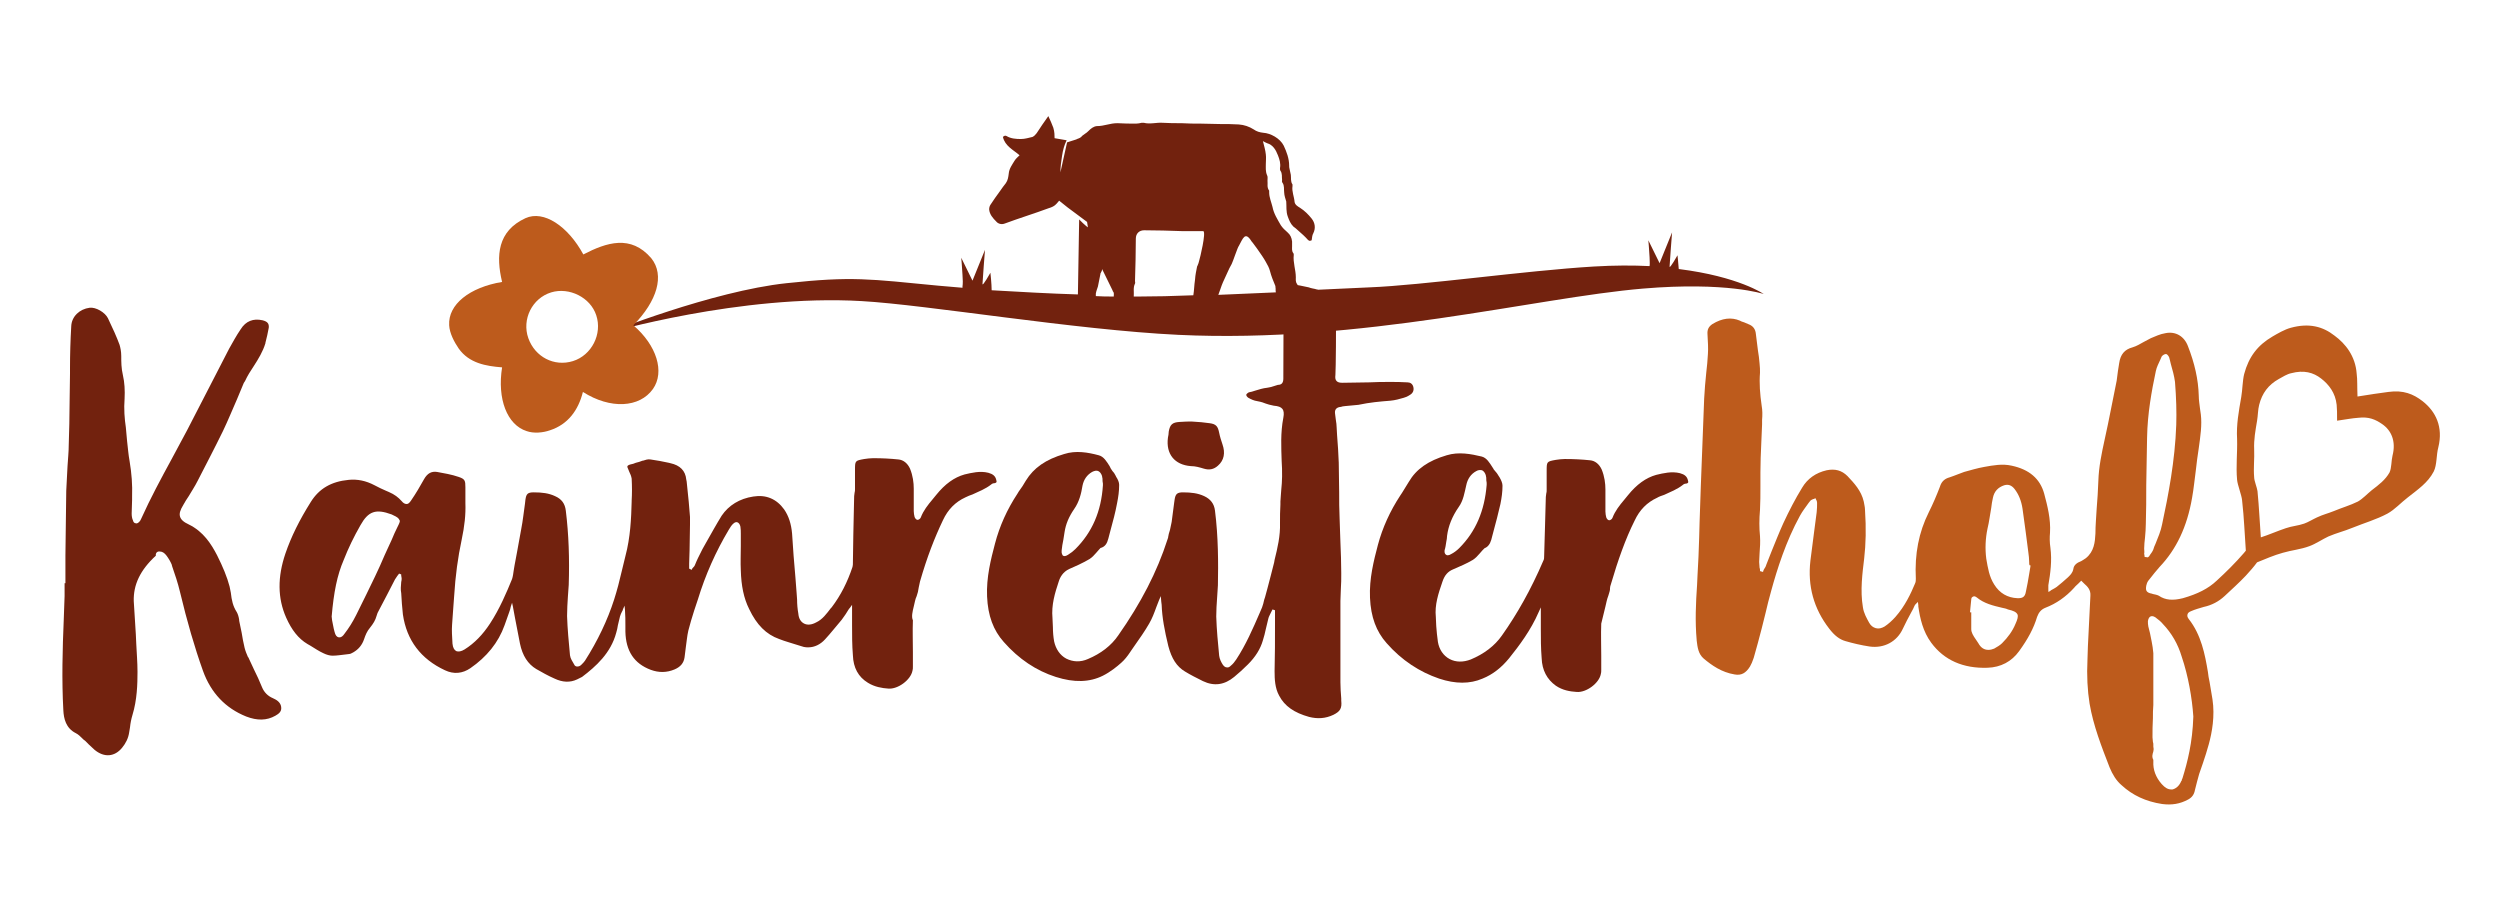
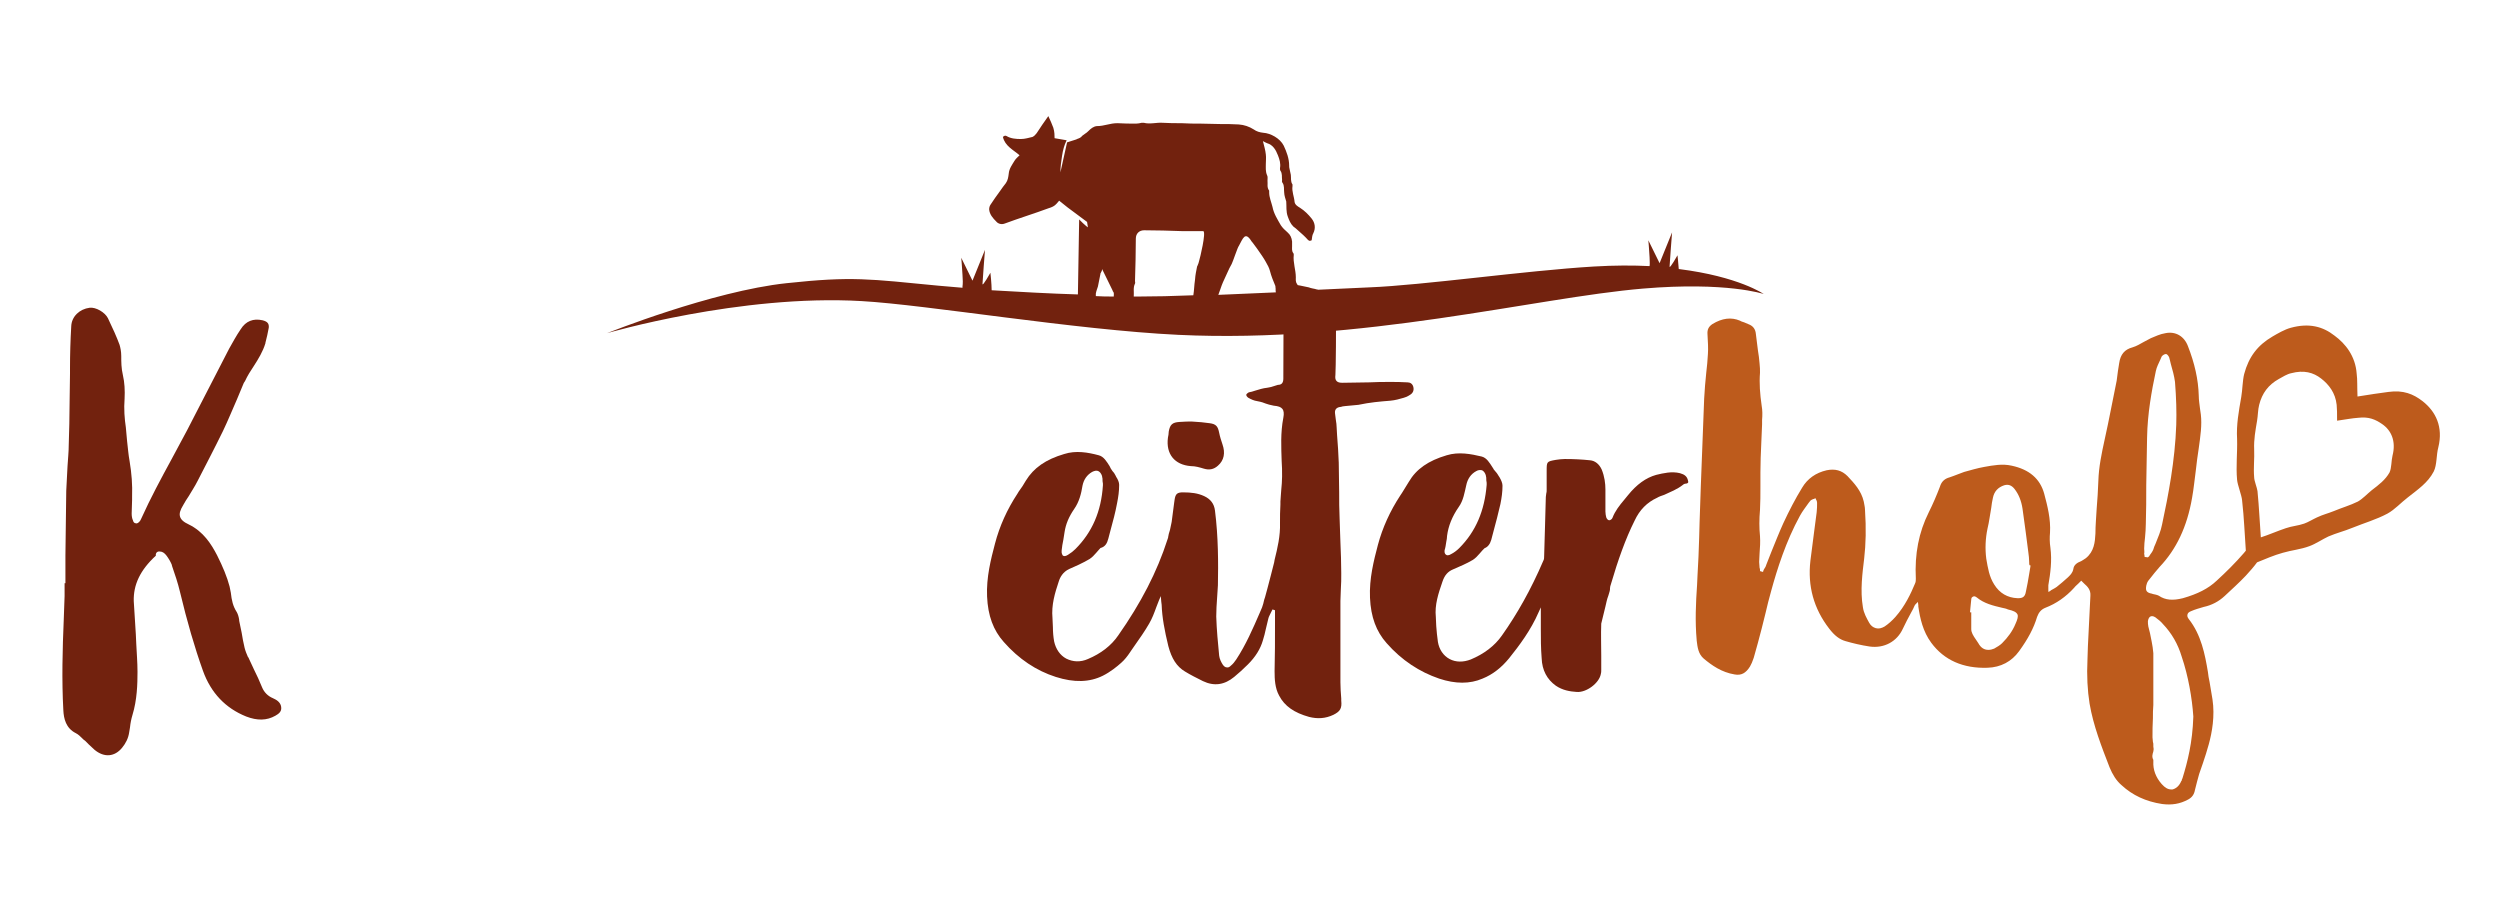
<svg xmlns="http://www.w3.org/2000/svg" version="1.1" id="Ebene_1" x="0px" y="0px" viewBox="0 0 600 220" style="enable-background:new 0 0 600 220;" xml:space="preserve" width="225" height="83">
  <style type="text/css">
	.st0{fill:#72220E;}
	.st1{fill:#BD5B1C;}
</style>
  <g>
    <g>
      <path class="st0" d="M333.7,95.5c1.1-0.1,2.2-0.4,3.2-0.7c0.4-0.1,0.9-0.3,1.5-0.7c0.7-0.4,1-1.1,0.8-1.9    c-0.2-0.8-0.8-1.1-1.4-1.1c-1.5-0.1-2.9-0.1-4.1-0.1c-1.7,0-3.4,0-5.1,0.1c-2.1,0-4.2,0.1-6.4,0.1c-0.7,0-1.1-0.1-1.4-0.4    c-0.3-0.3-0.4-0.7-0.3-1.5c0.1-1,0.2-12.8,0.1-13.8c-0.1-2-1.1-3.6-2.1-5.1l-0.3-0.5c-0.2-0.3-0.7-0.5-1.1-0.7l-0.2-0.1    c-0.3-0.1-0.6-0.2-0.9-0.3c-0.1,0-0.2,0-0.3-0.1c-0.5-0.1-1.1-0.2-1.6-0.4c-1.4-0.3-2.8-0.6-4.2-0.8c-1-0.2-1.4,0.1-1.7,1.3    c-0.1,0.3-0.1,0.7-0.1,1c0,1.4-0.1,6.1-0.1,20.3l0,0.1c0,1-0.4,1.5-1.3,1.5c-0.6,0.2-1,0.3-1.6,0.5c-0.3,0.1-0.6,0.1-1,0.2    c-1,0.1-1.9,0.4-2.9,0.7c-0.5,0.2-1,0.3-1.5,0.4c-0.2,0.1-0.6,0.4-0.6,0.6c0,0.2,0.2,0.5,0.5,0.7c0.7,0.4,1.4,0.7,2.1,0.8    c1.1,0.2,1.6,0.4,2.1,0.6c0.5,0.2,1,0.3,1.9,0.5c1.1,0.1,1.7,0.3,2.1,0.8c0.3,0.4,0.4,1.1,0.2,2.1c-0.7,3.6-0.5,7.2-0.4,10.4    c0.1,1.1,0.1,2.4,0.1,3.7c0,1.1-0.1,2.1-0.2,3.2c-0.1,0.9-0.1,1.8-0.2,2.8l0,0.7c-0.1,1.5-0.1,3-0.1,4.5c0.1,3-0.6,6-1.3,8.8    l-0.1,0.6c-0.5,2.1-1.1,4.2-1.6,6.2l-0.6,2.2c-0.1,0.2-0.1,0.4-0.2,0.6c-0.1,0.6-0.3,1.2-0.5,1.8l-0.6,1.4    c-1.6,3.7-3.3,7.6-5.6,11.1c-0.4,0.6-0.8,1.1-1.3,1.5c-0.3,0.3-0.6,0.5-1,0.4c-0.3,0-0.6-0.2-0.9-0.6c-0.4-0.6-0.8-1.4-0.9-2.2    c-0.3-3.1-0.6-6.2-0.7-9.4c0-1.5,0.1-3,0.2-4.4c0.1-1,0.1-2,0.2-3.1c0.1-5.3,0.1-11.6-0.7-17.9c-0.2-1.7-1.1-2.8-2.6-3.5    c-1.5-0.7-3.1-0.9-5.1-0.9c-1.4,0-1.8,0.4-2,1.8l-0.1,0.7c-0.2,1.5-0.4,3-0.6,4.6c-0.1,0.6-0.3,1.3-0.4,1.9    c-0.1,0.3-0.2,0.7-0.3,1c0,0.2-0.1,0.4-0.1,0.5c0,0.3-0.1,0.5-0.2,0.8c-2.5,7.8-6.4,15.3-11.8,23c-1.7,2.5-4.2,4.4-7.3,5.7    c-1.8,0.8-3.6,0.7-5.2-0.1c-1.5-0.8-2.5-2.3-2.9-4.1c-0.2-1.1-0.3-2.3-0.3-3.4c0-0.7-0.1-1.5-0.1-2.2c-0.3-3.2,0.6-6.1,1.5-8.8    c0.3-1,1-2.3,2.5-3c1.4-0.6,3.2-1.4,4.9-2.4c0.6-0.4,1.1-0.9,1.6-1.5c0.2-0.3,0.5-0.5,0.7-0.8c0,0,0.1-0.1,0.1-0.1    c0.1-0.1,0.2-0.3,0.4-0.3c0.9-0.3,1.4-1,1.7-2.2c0.2-0.6,0.3-1.3,0.5-1.9c0.6-2.2,1.2-4.4,1.6-6.6c0.3-1.5,0.5-2.9,0.5-4.4    c0-0.6-0.3-1.3-0.7-1.9l-0.2-0.4c-0.2-0.4-0.4-0.7-0.7-1c-0.1-0.2-0.3-0.4-0.4-0.6c-0.1-0.2-0.2-0.4-0.3-0.6    c-0.7-1.1-1.4-2.3-2.6-2.6c-2.6-0.7-5.5-1.2-8.3-0.3c-4.4,1.3-7.3,3.3-9.2,6.4c-0.5,0.9-1.1,1.8-1.7,2.6l-0.3,0.5    c-2.5,3.8-4.3,7.8-5.4,12c-1,3.8-2.1,8.1-1.9,12.7c0.2,4.6,1.5,8.1,4,10.9c3.6,4.1,7.8,6.9,12.5,8.4c4.4,1.4,8.1,1.3,11.3-0.3    c1.8-0.9,3.4-2.2,4.4-3.1c0.8-0.7,1.5-1.6,2.1-2.5l0.2-0.3c0.3-0.4,0.6-0.9,0.9-1.3c1.2-1.7,2.4-3.4,3.5-5.3    c0.7-1.2,1.2-2.5,1.7-3.9c0.2-0.6,0.5-1.2,0.7-1.8l0.4-0.9l0.1,1.3c0,0.3,0.1,0.5,0.1,0.8c0.1,3,0.7,6.2,1.6,9.9    c0.8,3,2,4.9,4,6.1c1.3,0.8,2.7,1.5,4.3,2.3c2.7,1.3,5.2,0.9,7.5-1c1.1-0.9,2.2-1.9,3.3-3c1.8-1.8,3-3.7,3.6-5.8    c0.3-0.9,0.5-1.8,0.7-2.7c0.2-0.8,0.4-1.7,0.6-2.5c0.1-0.5,0.4-0.9,0.6-1.4c0.1-0.2,0.2-0.4,0.3-0.6l0.1-0.2l0.6,0.2l0,0.2    c0,0.1,0,0.2,0,0.3l0,2.9c0,3.7,0,7.5-0.1,11.2c0,2,0.1,4.1,1.1,5.9c1.3,2.5,3.6,4.1,7.2,5.1c2,0.5,3.9,0.4,5.8-0.5    c1.6-0.8,2.1-1.5,1.9-3.4l0-0.5c-0.1-1.3-0.2-2.6-0.2-3.9c0-3.1,0-6.3,0-9.3l0-3.2c0-2.3,0-4.7,0-7c0-0.9,0.1-1.9,0.1-2.8    c0.1-1.3,0.1-2.6,0.1-3.9c0-2.5-0.1-5-0.2-7.4c-0.1-2-0.1-3.9-0.2-5.9c-0.1-2-0.1-4.1-0.1-6.1c0-2.3-0.1-4.8-0.1-7.1    c-0.1-2.2-0.2-4.4-0.4-6.6l-0.1-1.8c0-0.6-0.1-1.3-0.2-1.9c-0.1-0.5-0.1-1.1-0.2-1.6c-0.1-0.9,0.4-1.4,1.3-1.5    c0.1,0,0.2,0,0.4-0.1c0.2,0,0.4-0.1,0.7-0.1c1.1-0.1,2.1-0.2,3.2-0.3C328.8,95.9,331.2,95.7,333.7,95.5z M254.8,131.4    c0.1-0.8,0.2-1.7,0.4-2.5c0.1-0.6,0.2-1.2,0.3-1.9c0.3-1.9,1-3.6,2.3-5.5c1.2-1.7,1.7-3.7,2-5.6c0.3-1.5,1.1-2.6,2.3-3.3    c0.6-0.3,1.1-0.4,1.5-0.2c0.4,0.2,0.7,0.6,0.9,1.2l0,0.1c0,0.2,0.1,0.3,0.1,0.5c0,0.4,0,0.8,0.1,1.2l0,0.4l0,0    c-0.4,6.3-2.6,11.3-6.6,15.3c-0.5,0.5-1,0.9-1.8,1.4c-0.3,0.2-0.6,0.3-0.8,0.3c-0.2,0-0.3-0.1-0.4-0.1    C255,132.5,254.7,132.2,254.8,131.4z" />
-       <path class="st0" d="M219.3,144.9c0.1-0.4,0.2-0.8,0.3-1.3c0.1-0.4,0.2-0.8,0.4-1.2c0.1-0.3,0.2-0.7,0.3-1    c0.1-0.4,0.1-0.7,0.2-1.1c0.1-0.5,0.2-0.9,0.3-1.4c1.7-5.9,3.5-10.5,5.5-14.7c1.2-2.6,3-4.4,5.4-5.5c0.6-0.3,1.1-0.5,1.7-0.7    c1.5-0.7,3.1-1.3,4.5-2.4c0.2-0.2,0.5-0.3,0.8-0.3c0.4-0.1,0.6-0.2,0.4-0.8c-0.2-0.9-0.8-1.4-1.9-1.7c-2-0.5-4,0-5.7,0.4    c-2.5,0.7-4.7,2.3-6.8,4.9c-0.3,0.4-0.6,0.7-0.9,1.1c-1.1,1.3-2.2,2.7-2.8,4.3c-0.1,0.3-0.5,0.6-0.8,0.6c-0.3,0-0.6-0.4-0.7-0.7    c-0.1-0.4-0.2-0.9-0.2-1.4c0-0.8,0-1.6,0-2.4c0-1,0-2,0-3c0-1.4-0.2-3.1-0.9-4.8c-0.6-1.3-1.6-2.1-2.8-2.2    c-1.9-0.2-3.9-0.3-5.8-0.3l-0.3,0c-0.7,0-1.4,0.1-2.1,0.2c-2.2,0.4-2.2,0.4-2.2,2.7c0,0.5,0,1.1,0,1.6c0,1,0,1.9,0,2.9    c0,0.3,0,0.6-0.1,0.9c0,0.3-0.1,0.5-0.1,0.8c-0.1,3.1-0.1,6.1-0.2,9.2c0,2.2-0.1,4.4-0.1,6.6l0,0.1c0,0.4,0,0.8-0.1,1.1    c-1.2,3.6-2.8,6.8-5,9.7l-0.2,0.2c-1,1.3-2,2.7-3.5,3.4c-1.1,0.6-2.1,0.7-2.9,0.3c-0.8-0.4-1.3-1.2-1.4-2.4    c-0.2-1.1-0.3-2.3-0.3-3.4c0-0.5-0.1-0.9-0.1-1.4c-0.1-1.3-0.2-2.6-0.3-3.9c-0.3-3.4-0.6-7-0.8-10.5c-0.2-2.3-0.8-4.2-1.9-5.8    c-1.8-2.5-4.3-3.6-7.4-3.1c-3.3,0.5-5.9,2.1-7.6,4.6c-1.3,2.1-2.5,4.3-3.7,6.4c-0.3,0.5-0.6,1.1-0.9,1.6c-0.4,0.7-0.7,1.5-1.1,2.2    c-0.2,0.5-0.5,1-0.7,1.6c-0.1,0.3-0.3,0.5-0.5,0.7c-0.1,0.1-0.2,0.2-0.2,0.3l-0.1,0.2l-0.6-0.3l0-0.5c0-0.2,0-0.5,0-0.7l0.1-3.3    c0-2,0.1-4.1,0.1-6.1c0-0.7,0-1.2,0-1.8c-0.1-1.1-0.2-2.3-0.3-3.6c-0.2-1.6-0.3-3.3-0.5-4.9l-0.1-0.5c-0.2-2.1-1.5-3.4-3.8-3.9    l-0.4-0.1c-1.4-0.3-2.9-0.6-4.4-0.8c-0.6-0.1-1.2,0.1-1.8,0.3l-0.1,0c-0.5,0.2-1.1,0.4-1.6,0.5c-0.4,0.2-0.8,0.3-1.3,0.4    c-0.4,0.1-0.7,0.3-0.7,0.4c-0.1,0.1,0,0.4,0.2,0.8c0.1,0.2,0.1,0.3,0.2,0.5c0.3,0.6,0.5,1.1,0.6,1.7c0.1,1.8,0.1,3.6,0,5.3l0,0.2    c-0.1,4-0.3,8.6-1.5,13.1c-0.3,1.2-0.6,2.4-0.9,3.7c-0.5,2.2-1.1,4.5-1.8,6.7c-1.6,5-4,10-7,14.7c-0.2,0.3-0.5,0.6-0.7,0.8    l-0.2,0.2c-0.3,0.3-0.6,0.4-1,0.4c-0.3,0-0.6-0.2-0.7-0.5c-0.4-0.7-0.9-1.4-1-2.2c-0.3-3.2-0.6-6.3-0.7-9.4c0-1.6,0.1-3.1,0.2-4.7    c0.1-0.9,0.1-1.9,0.2-2.8c0.2-6.3,0-12.1-0.7-17.8c-0.2-1.7-1-2.8-2.6-3.5c-1.5-0.7-3.1-0.9-5.1-0.9c-1.5,0-1.8,0.4-2,1.8    l-0.1,0.9c-0.3,2-0.5,4.1-0.9,6.1c-0.3,1.8-0.7,3.7-1,5.5c-0.2,1.1-0.4,2.1-0.6,3.2c-0.1,0.4-0.1,0.8-0.2,1.2    c-0.1,0.7-0.2,1.5-0.4,2.1c-1.3,3.2-3,7.2-5.3,10.7c-1.7,2.6-3.7,4.7-6.1,6.2c-0.8,0.5-1.5,0.6-2,0.4c-0.5-0.3-0.8-0.8-0.9-1.8    c-0.1-1.7-0.2-3.2-0.1-4.5c0.1-1.4,0.2-2.9,0.3-4.2c0.1-0.9,0.1-1.8,0.2-2.7c0.3-4.9,0.9-9.3,1.8-13.5c0.7-3.3,1-6.1,0.9-8.8    c0-1.3,0-2.6,0-3.8c0-1.6-0.1-2-1.6-2.5c-1.7-0.6-3.6-0.9-5.2-1.2c-1.3-0.2-2.3,0.3-3.1,1.7c-1,1.8-2,3.5-3.1,5.1    c-0.4,0.6-0.7,0.9-1.1,0.9c-0.4,0-0.8-0.2-1.2-0.7c-0.8-0.9-1.7-1.6-3.1-2.2l-0.7-0.3c-0.9-0.4-1.8-0.8-2.7-1.3    c-2.1-1.1-4.1-1.5-6.2-1.3c-4.2,0.4-7.1,2.1-9.1,5.3c-2.7,4.3-4.7,8.3-6.1,12.4c-1.9,5.6-1.9,10.7,0.2,15.4c1.3,2.9,2.9,5,5.1,6.3    l0.7,0.4c1,0.6,2,1.3,3.1,1.8c0.8,0.4,1.6,0.6,2.2,0.6c0,0,0,0,0,0c1.1,0,2.2-0.2,3.2-0.3l0.8-0.1c0.3,0,0.6-0.2,1-0.4    c1.2-0.7,2.1-1.7,2.6-3.2c0.3-0.9,0.7-1.9,1.4-2.7c0.8-1,1.3-1.8,1.6-2.9c0.1-0.4,0.3-0.9,0.5-1.2c1.3-2.4,2.6-5,3.9-7.5    c0.2-0.3,0.4-0.6,0.6-0.9c0.1-0.1,0.2-0.2,0.3-0.4l0.1-0.1l0.5,0.2l0,0.1c0,0.1,0,0.2,0,0.2c0,0.2,0.1,0.4,0.1,0.6    c0,0.3,0,0.6-0.1,0.9c0,0.5-0.1,0.9-0.1,1.4c0,0.4,0,0.9,0.1,1.3c0.1,1.7,0.2,3.4,0.4,5.1c0.9,6.2,4.3,10.7,10.1,13.4    c2.1,1,4.2,0.8,6.1-0.5c3.9-2.7,6.7-6.1,8.2-10.3c0.4-1,0.7-2.1,1.1-3.1c0.2-0.5,0.3-0.9,0.4-1.4l0.3-0.9l0.2,0.9    c0.2,0.9,0.3,1.8,0.5,2.7c0.4,2,0.8,4.2,1.2,6.2c0.6,2.9,1.9,4.9,3.9,6.1c1.4,0.8,2.8,1.6,4.4,2.3c1.9,0.9,3.7,1,5.4,0.2    c0.4-0.2,0.8-0.4,1.2-0.6c3.3-2.5,6.9-5.7,8.2-10.6c0.2-0.6,0.3-1.2,0.4-1.8c0.2-0.7,0.3-1.4,0.5-2.1c0.1-0.4,0.3-0.8,0.5-1.2    c0.1-0.2,0.2-0.3,0.2-0.5l0.4-0.9l0.1,1c0.1,1.3,0.1,2.6,0.1,3.8c0,0.5,0,0.9,0,1.4c0.1,4.7,2.1,7.7,6.1,9.2    c1.9,0.7,3.8,0.7,5.7-0.1c1.4-0.6,2.2-1.5,2.4-2.9c0.1-0.8,0.2-1.6,0.3-2.4c0.2-1.3,0.3-2.7,0.6-4c0.4-1.6,0.9-3.2,1.4-4.8    c0.3-0.9,0.6-1.8,0.9-2.7c1.8-5.9,4.3-11.5,7.4-16.7c0.3-0.5,0.6-1,1-1.4c0.5-0.5,0.9-0.5,1.1-0.4c0.3,0.1,0.6,0.5,0.7,1    c0.1,0.6,0.1,1.2,0.1,1.7c0,1,0,2,0,3c0,1.9-0.1,3.9,0,5.8c0.1,3.7,0.7,6.7,2,9.3c1.8,3.8,4.1,6.1,7.2,7.2c1.5,0.6,3.1,1,4.6,1.5    c0.4,0.1,0.9,0.3,1.3,0.4c0.4,0.1,0.8,0.1,1.1,0.1c1.5,0,2.9-0.7,4-1.9c1.4-1.5,2.7-3.2,4-4.7c0.4-0.6,0.9-1.2,1.3-1.9    c0.2-0.3,0.4-0.7,0.7-1l0.5-0.7l0,1.3c0,0.3,0,0.4,0,0.6c0,1,0,2,0,3c0,2.3,0,4.8,0.2,7.2c0.1,3,1.3,5.2,3.6,6.6    c1.6,1,3.4,1.3,4.9,1.4c2.3,0.2,5.4-2.1,5.8-4.3c0.1-0.3,0.1-0.6,0.1-1c0-1.1,0-2.3,0-3.4c0-2.5-0.1-5.1,0-7.7    C218.7,147.4,219,146.1,219.3,144.9z M95.4,125.8c-0.5,1-1,2.1-1.4,3.1c-0.2,0.4-0.4,0.9-0.6,1.3c-0.4,0.8-0.7,1.6-1.1,2.4    c-0.7,1.7-1.5,3.4-2.3,5.1c-1.2,2.5-2.8,5.8-4.5,9.2c-0.9,1.8-1.8,3.2-2.8,4.5c-0.4,0.6-0.8,0.9-1.2,0.9c-0.1,0-0.1,0-0.2,0    c-0.5-0.1-0.8-0.5-1-1.3c-0.3-1-0.4-2-0.6-2.8c0-0.3-0.1-0.6-0.1-0.9l0,0l0,0c0.5-5.8,1.3-9.9,2.9-13.6c1.1-2.8,2.4-5.5,4-8.3    c1.9-3.4,3.7-4,7.5-2.6c0.1,0.1,0.3,0.1,0.4,0.2c0.9,0.4,1.3,0.7,1.5,1.2C96.1,124.4,95.8,125,95.4,125.8z" />
      <path class="st0" d="M38.4,131.7c0.6,0,1.1,0.4,1.5,0.9c0.6,0.8,1,1.5,1.3,2.2l0.1,0.4c0.7,2,1.4,4.1,1.9,6.2    c1.7,7.1,3.5,13.3,5.5,18.9c1.9,5.3,5.4,9,10.4,11c2.6,1,4.9,1,7-0.2c0.9-0.5,1.4-1,1.4-1.8c0-0.9-0.5-1.6-1.4-2.1    c-0.2-0.1-0.4-0.2-0.6-0.3c-1.2-0.5-2.1-1.4-2.6-2.6c-0.6-1.5-1.3-3-2-4.4c-0.4-0.9-0.9-1.9-1.3-2.8l-0.1-0.1    c-0.3-0.7-0.6-1.4-0.8-2.2c-0.3-1.2-0.5-2.4-0.7-3.6c-0.2-1-0.4-1.9-0.6-2.9l0-0.2c-0.1-0.7-0.3-1.4-0.6-1.9    c-0.9-1.4-1.2-2.8-1.4-4.6c-0.1-0.5-0.2-1-0.3-1.5c-0.6-2.3-1.6-4.7-3-7.5c-1.4-2.7-3.3-5.7-6.8-7.4c-1.3-0.6-1.9-1.2-2.1-1.9    c-0.2-0.7,0-1.5,0.8-2.8c0.4-0.7,0.8-1.4,1.3-2.1c0.7-1.2,1.5-2.4,2.1-3.6c1.9-3.7,4.1-7.9,6.1-12c1.2-2.5,2.3-5.2,3.4-7.7    c0.5-1.2,1-2.4,1.5-3.6c0.1-0.2,0.1-0.3,0.2-0.4c0.1-0.1,0.1-0.2,0.2-0.3c0.6-1.3,1.3-2.4,2.1-3.6c1.1-1.7,2.2-3.5,2.8-5.5l0-0.1    c0.3-1.2,0.6-2.4,0.8-3.6c0.1-1-0.3-1.5-1.5-1.8c-2.2-0.5-4,0.2-5.2,2.1c-1.1,1.6-2,3.3-2.8,4.7c-1.7,3.3-3.4,6.6-5.1,9.9    c-1.7,3.2-3.3,6.5-5,9.7c-1.2,2.3-2.5,4.6-3.7,6.9c-2.5,4.6-5.1,9.4-7.3,14.3c-0.1,0.3-0.3,0.6-0.5,0.8c-0.4,0.4-0.7,0.4-0.9,0.3    c-0.2,0-0.5-0.2-0.6-0.7c-0.2-0.4-0.3-1-0.3-1.6c0-1.1,0.1-2.2,0.1-3.3l0-0.8c0.1-2.8-0.1-5.5-0.6-8.5c-0.3-1.6-0.4-3.2-0.6-4.8    c-0.1-1.1-0.2-2.2-0.3-3.3c-0.3-2-0.5-4.4-0.3-6.9c0.1-1.9,0-3.9-0.4-5.6c-0.4-1.7-0.4-3.2-0.4-4.6c0-1.1-0.2-2-0.4-2.7    c-0.7-1.9-1.6-3.9-2.8-6.4c-0.7-1.4-2.9-2.7-4.4-2.5c-2.4,0.3-4.3,2.1-4.4,4.4c-0.2,3.4-0.3,6.8-0.3,10.1l0,1.3    c0,2.4-0.1,4.8-0.1,7.2c0,3.2-0.1,6.5-0.2,9.8c0,1.8-0.2,3.5-0.3,5.3c-0.1,1.9-0.2,3.9-0.3,5.8c-0.1,5.2-0.1,10.5-0.2,15.6    c0,2.1,0,4.3,0,6.4l0,0.2h-0.2c0,0.3,0,0.6,0,0.8c0,0.8,0,1.6,0,2.3c-0.1,1.9-0.1,3.8-0.2,5.6c-0.3,7.1-0.5,14.5-0.1,21.8    c0.1,2,0.6,4.3,3,5.5c0.6,0.3,1.1,0.8,1.6,1.3c0.2,0.2,0.4,0.4,0.6,0.5c0.3,0.3,0.6,0.6,0.9,0.9c0.5,0.4,0.9,0.9,1.4,1.3    c2.3,1.9,4.8,1.7,6.6-0.5c0.9-1.1,1.5-2.3,1.7-3.7c0.1-0.4,0.1-0.8,0.2-1.2c0.1-1,0.3-2,0.6-3c1.1-3.6,1.2-7.4,1.2-10.3    c0-2.3-0.2-4.6-0.3-6.8c0-0.7-0.1-1.5-0.1-2.2c-0.1-1.1-0.1-2.1-0.2-3.2c-0.1-1.6-0.2-3.2-0.3-4.8c-0.1-3.9,1.5-7.4,5.3-10.9    C37.3,131.9,37.9,131.6,38.4,131.7z" />
      <path class="st0" d="M385.3,144.9c0.1-0.4,0.2-0.8,0.3-1.3c0.1-0.4,0.2-0.8,0.4-1.3c0.1-0.3,0.2-0.7,0.3-1    c0.1-0.3,0.1-0.5,0.1-0.8c0-0.3,0.1-0.6,0.2-0.9c1.7-5.8,3.5-10.9,5.7-15.3c1.2-2.6,3-4.4,5.4-5.5c0.5-0.3,1.1-0.5,1.7-0.7    c1.5-0.7,3.1-1.3,4.5-2.4c0.2-0.2,0.5-0.3,0.8-0.3c0.4-0.1,0.6-0.2,0.4-0.8c-0.2-0.9-0.8-1.4-1.9-1.7c-2-0.5-4,0-5.7,0.4    c-2.5,0.7-4.7,2.3-6.8,4.9c-0.3,0.4-0.6,0.7-0.9,1.1c-1.1,1.3-2.2,2.7-2.8,4.3c-0.1,0.3-0.5,0.6-0.8,0.6c-0.3,0-0.6-0.4-0.7-0.7    c-0.1-0.4-0.2-0.9-0.2-1.4c0-0.8,0-1.6,0-2.3c0-1,0-2,0-3c0-1.4-0.2-3.1-0.9-4.8c-0.6-1.3-1.6-2.1-2.8-2.2    c-1.9-0.2-3.9-0.3-5.8-0.3l-0.3,0c-0.7,0-1.4,0.1-2.1,0.2c-2.2,0.4-2.2,0.4-2.2,2.7c0,0.5,0,1.1,0,1.6c0,1,0,1.9,0,2.9    c0,0.3,0,0.6-0.1,0.9c0,0.3-0.1,0.5-0.1,0.8c-0.1,2.4-0.1,4.8-0.2,7.2c-0.1,2.3-0.1,4.6-0.2,6.9c0,0.4,0,0.9-0.2,1.2    c-3,7-6.3,12.8-9.9,17.9c-1.8,2.6-4.4,4.5-7.5,5.8c-1.8,0.7-3.6,0.7-5.1-0.1c-1.5-0.8-2.5-2.3-2.8-4.1c-0.2-1.3-0.3-2.6-0.4-3.8    c0-0.7-0.1-1.5-0.1-2.2c-0.3-2.9,0.6-5.6,1.6-8.5c0.5-1.5,1.3-2.4,2.5-2.9c1.6-0.7,3.3-1.4,4.8-2.3c0.6-0.4,1.1-0.9,1.6-1.5    c0.2-0.3,0.5-0.5,0.7-0.8c0,0,0.1-0.1,0.1-0.1c0.1-0.1,0.3-0.3,0.4-0.4c0.8-0.3,1.3-1,1.6-2c0.2-0.6,0.3-1.3,0.5-1.9    c0.6-2.2,1.2-4.5,1.7-6.7c0.3-1.5,0.5-2.9,0.5-4.4c0-0.6-0.3-1.3-0.7-2l-0.2-0.3c-0.2-0.3-0.4-0.7-0.7-1c-0.2-0.2-0.3-0.4-0.5-0.6    c-0.1-0.2-0.2-0.4-0.3-0.5c-0.7-1.1-1.4-2.3-2.6-2.6c-2.5-0.6-5.5-1.2-8.4-0.3c-4.4,1.3-7.3,3.3-9.1,6.4c-0.5,0.9-1.1,1.7-1.6,2.6    l-0.4,0.6c-2.5,3.8-4.3,7.8-5.4,11.9c-1,3.8-2.1,8.1-1.9,12.7c0.2,4.6,1.5,8.1,4,10.9c3.6,4.1,7.9,6.9,12.6,8.5    c3.9,1.3,7.4,1.3,10.4,0c2.5-1,4.6-2.7,6.4-4.9c2.4-3,5.2-6.7,7.1-11.1l0.5-1.1l0,1.5c0,0.2,0,0.4,0,0.6c0,1,0,2,0,3    c0,2.3,0,4.7,0.2,7.1c0.1,2.9,1.3,5.1,3.4,6.6c1.6,1.1,3.4,1.4,5,1.5c2.3,0.2,5.4-2.1,5.8-4.3c0.1-0.3,0.1-0.6,0.1-1    c0-1.1,0-2.3,0-3.4c0-2.5-0.1-5.1,0-7.7C384.7,147.4,385,146.1,385.3,144.9z M347.1,129.4c0.1-0.5,0.2-1,0.2-1.5    c0.3-2.3,1.2-4.6,2.8-6.9c1.1-1.5,1.4-3.5,1.8-5.2c0.3-1.5,1.1-2.7,2.4-3.4c0.5-0.3,1-0.3,1.4-0.2c0.4,0.2,0.7,0.6,0.9,1.2l0,0.1    c0,0.1,0.1,0.3,0.1,0.5c0,0.4,0,0.8,0.1,1.2l0,0.5l0,0c-0.5,6.2-2.6,11.2-6.6,15.2c-0.6,0.6-1.3,1.1-1.9,1.4    c-0.3,0.2-0.6,0.3-0.8,0.3c-0.2,0-0.3,0-0.4-0.1c-0.2-0.1-0.5-0.4-0.4-1.1C346.9,130.8,347,130.1,347.1,129.4z" />
      <path class="st0" d="M286,100.5c1.7,0.1,3,0.2,4.3,0.4c1.6,0.2,2,0.8,2.3,2.3c0.2,1,0.5,1.9,0.8,2.8c0.7,2,0.4,3.8-1.1,5.1    c-1,0.9-2.1,1.1-3.4,0.7c-1-0.3-2-0.6-3.1-0.6c-3.9-0.3-6-2.9-5.5-6.8c0.1-0.5,0.2-1,0.2-1.5c0.3-1.7,0.9-2.2,2.6-2.3    C284.3,100.5,285.3,100.5,286,100.5" />
      <path class="st1" d="M581.4,95.6c-2.2-1.7-4.6-2.7-8.2-2.2c-2.2,0.3-4.4,0.6-7.4,1.1c-0.1-2.5,0-4-0.2-5.5    c-0.3-4.2-2.7-7.2-5.3-9.1c-2.8-2.2-6.1-3.1-10.5-1.9c-1.5,0.4-3.2,1.4-4.4,2.1c-3.6,2.1-5.7,4.9-6.8,9c-0.4,1.6-0.4,3.8-0.7,5.5    c-0.6,3.5-1.2,6.6-1,10.1c0.1,3.3-0.3,6.5,0,9.8c0.1,1.2,1.1,3.7,1.2,4.9c0.5,4.4,0.6,8.1,0.9,12.1c-0.2,0.2-0.3,0.4-0.5,0.6    c-2,2.3-4.2,4.5-6.5,6.6c-2,1.9-4.6,3.2-8.1,4.2c-2.4,0.6-4.2,0.5-5.8-0.6c-0.4-0.2-0.9-0.3-1.4-0.4l-0.3-0.1    c-0.6-0.1-1-0.3-1.2-0.6c-0.2-0.3-0.2-0.7-0.1-1.3c0.1-0.4,0.2-0.8,0.5-1.2l0.4-0.5c0.7-0.9,1.5-1.9,2.3-2.8    c4-4.2,6.6-9.6,7.8-16.6c0.4-2.2,0.6-4.4,0.9-6.6c0.2-1.7,0.4-3.5,0.7-5.3c0.4-2.9,0.8-5.5,0.5-8.1c-0.1-0.5-0.1-0.9-0.2-1.4    c-0.1-1-0.3-2-0.3-3.1c-0.1-3.9-1-7.8-2.6-11.9c-0.9-2.4-3-3.6-5.4-3.1c-1.3,0.2-2.5,0.8-3.5,1.2c-0.6,0.3-1.1,0.6-1.7,0.9    c-0.9,0.5-1.7,1-2.7,1.3c-1.9,0.5-2.9,1.7-3.2,3.8c-0.1,0.6-0.2,1.3-0.3,1.9c-0.1,0.8-0.2,1.6-0.3,2.3c-0.9,4.3-1.8,9.3-2.9,14.2    c-0.7,3.2-1.4,6.5-1.5,9.9c-0.1,2.2-0.2,4.5-0.4,6.6c-0.1,2-0.3,4-0.3,6c-0.1,2-0.3,4.3-2.3,5.9c-0.4,0.3-0.8,0.5-1.1,0.7    c-1.1,0.4-1.8,1-1.9,1.9c-0.2,1-0.8,1.5-1.3,2c-0.9,0.8-1.8,1.6-2.7,2.3c-0.3,0.2-0.6,0.4-1,0.6c-0.2,0.1-0.4,0.2-0.6,0.4    l-0.4,0.2v-0.4c0-0.2,0-0.4,0-0.5c0-0.3,0-0.5,0-0.7c0.5-2.9,0.9-5.9,0.5-9c-0.2-1.3-0.2-2.5-0.1-3.6c0.2-3.3-0.6-6.4-1.4-9.4    c-1-3.6-3.6-5.8-7.8-6.7c-2.2-0.5-4.4-0.1-6.6,0.3c-1.7,0.3-3.3,0.8-4.8,1.2c-0.5,0.2-1,0.4-1.6,0.6c-0.6,0.2-1.2,0.5-1.9,0.7    c-1.1,0.3-1.8,0.9-2.2,1.9l-0.1,0.3c-0.8,2.1-1.7,4.2-2.7,6.2c-2.4,4.8-3.4,10-3.1,15.9c0,0.4,0,0.8-0.2,1.2c-1,2.4-2.4,5.4-4.7,8    c-0.8,0.9-1.7,1.7-2.6,2.3c-0.7,0.4-1.4,0.6-2.1,0.4c-0.7-0.2-1.2-0.6-1.6-1.3c-0.6-1.1-1.3-2.3-1.5-3.7    c-0.7-4.1-0.1-8.3,0.3-11.7c0.4-3.5,0.5-7.2,0.2-11.7c0-0.7-0.2-1.3-0.3-2c-0.6-2.6-2.3-4.4-3.9-6.1c-1.4-1.4-3-1.8-5-1.4    c-2.6,0.6-4.6,2-5.9,4.2c-1.6,2.6-3.1,5.5-4.5,8.5c-1,2.2-1.9,4.5-2.8,6.7c-0.4,1.1-0.9,2.2-1.3,3.3c-0.1,0.4-0.3,0.7-0.5,1    c-0.1,0.2-0.2,0.3-0.2,0.5l-0.1,0.2l-0.7-0.2l0-0.2c0-0.2,0-0.4-0.1-0.6c0-0.5-0.1-0.9-0.1-1.4c0-0.7,0.1-1.4,0.1-2.1    c0.1-1.3,0.2-2.7,0.1-4.1c-0.2-2-0.2-4,0-6.3c0.1-1.8,0.1-3.7,0.1-5.5c0-1.1,0-2.3,0-3.5c0-2.3,0.1-4.6,0.2-6.8    c0.1-1.6,0.1-3.1,0.2-4.7c0-0.3,0-0.7,0-1.1c0.1-1.1,0.1-2.3-0.1-3.4c-0.4-2.8-0.6-5.3-0.4-7.9c0-0.7,0-1.4-0.1-2.2    c-0.1-1.1-0.2-2.1-0.4-3.2c-0.2-1.3-0.3-2.7-0.5-4c-0.1-1-0.6-1.7-1.4-2.1c-0.5-0.2-0.9-0.4-1.4-0.6c-0.3-0.1-0.7-0.2-1-0.4    c-2.1-0.9-4.3-0.6-6.6,0.8c-0.9,0.6-1.3,1.3-1.2,2.5c0.1,1.8,0.2,3.3,0.1,4.7c-0.1,1.5-0.2,3-0.4,4.5c-0.2,2-0.4,4.1-0.5,6.2    c-0.3,7-0.5,14-0.8,20.9c-0.1,2.9-0.2,5.9-0.3,8.8c0,1.2-0.1,2.5-0.1,3.7c-0.1,3-0.2,6.1-0.4,9.1c0,0.7-0.1,1.5-0.1,2.2    c-0.3,4.3-0.5,8.8-0.1,13.2l0,0.1c0.2,1.7,0.4,3.3,1.7,4.4c1.9,1.6,4.3,3.3,7.4,3.8c1.6,0.3,2.7-0.3,3.7-1.9    c0.3-0.5,0.6-1.2,0.9-2.1c0.7-2.4,1.3-4.7,1.9-7c0.3-1.2,0.6-2.4,0.9-3.6c0.4-1.8,0.9-3.7,1.4-5.5c1.4-5.1,3.5-11.8,6.9-18    c0.6-1.1,1.4-2.1,2.1-3.1l0.4-0.5c0.2-0.2,0.5-0.3,0.7-0.4c0.1,0,0.2,0,0.3-0.1l0.2-0.1l0.1,0.2c0,0.1,0.1,0.2,0.1,0.2    c0.1,0.2,0.2,0.4,0.2,0.7c0,0.7,0,1.5-0.1,2.3c-0.2,1.5-0.4,3.1-0.6,4.6c-0.3,2.3-0.6,4.6-0.9,7c-0.7,6.1,0.8,11.5,4.5,16.3    c1.3,1.7,2.5,2.6,3.9,3c1.7,0.5,3.8,1,5.8,1.3c3.5,0.5,6.6-1.2,8-4.3c0.6-1.3,1.3-2.6,2-3.9c0.3-0.5,0.6-1.1,0.8-1.6    c0.1-0.1,0.1-0.2,0.2-0.3c0,0,0.1-0.1,0.2-0.2l0.4-0.4l0.1,0.8c0,0.1,0,0.2,0,0.3c0.4,2.8,1.1,6,3.1,8.7c3.1,4.2,7.7,6.2,13.5,6    c3.2-0.1,5.8-1.5,7.6-4c2.1-2.9,3.5-5.5,4.3-8.2c0.4-1.1,1-1.8,2-2.2c2.6-1,4.9-2.6,6.9-4.8c0.3-0.4,0.7-0.7,1-1    c0.2-0.2,0.3-0.3,0.5-0.5l0.2-0.2l0.2,0.2c0.2,0.2,0.3,0.3,0.5,0.5c0.8,0.7,1.6,1.5,1.5,2.9c-0.2,4-0.4,8.1-0.6,12.1l-0.1,3.1    c-0.2,4.1,0,7.5,0.5,10.7c0.9,5.3,2.9,10.4,4.8,15.3c0.7,1.7,1.6,3.2,2.9,4.3c2.6,2.4,5.8,3.9,9.7,4.5c2.3,0.3,4.3,0,6.3-1.1    c0.9-0.5,1.4-1.2,1.6-2.3c0.3-1.3,0.7-2.7,1-3.8c0.3-0.9,0.6-1.7,0.9-2.6c0.5-1.5,1-3,1.4-4.5c0.8-2.9,1.5-6.8,0.9-10.8    c-0.2-1.4-0.5-2.8-0.7-4.2c-0.2-0.8-0.3-1.6-0.4-2.4c-0.7-4.2-1.6-8.9-4.6-12.7c-0.3-0.4-0.4-0.7-0.3-1.1c0.1-0.4,0.4-0.6,0.9-0.8    c0.9-0.4,2-0.7,3-1c1.9-0.4,3.6-1.3,5-2.6c1.7-1.6,3.5-3.2,5.1-4.9c1-1.1,1.9-2.1,2.7-3.2c2-0.8,4-1.7,6.2-2.3    c2-0.6,4.3-0.8,6.4-1.6c1.4-0.5,3.2-1.7,4.5-2.3c2.1-0.9,3.6-1.2,5.8-2.1c2.7-1.1,5.8-2,8.4-3.4c1.8-1,3.2-2.6,4.9-3.9    c2.4-1.9,4.8-3.5,6.2-6.2c0.8-1.6,0.6-4,1.1-5.8C586.4,101.8,584.6,98.1,581.4,95.6z M483.7,149.1c-0.7,1.7-1.8,3.2-3.2,4.6    c-0.5,0.5-1.2,0.9-1.9,1.3c-0.5,0.2-0.9,0.3-1.4,0.3c-1,0-1.8-0.5-2.4-1.6c-0.2-0.3-0.4-0.6-0.6-0.9c-0.3-0.4-0.6-0.9-0.8-1.3    c-0.2-0.4-0.3-0.8-0.3-1.2c0-1,0-2.1,0-3.1l0-0.9l-0.3,0l0.1-1.1c0.1-0.7,0.1-1.3,0.2-2c0-0.4,0.2-0.6,0.5-0.7    c0.1-0.1,0.4-0.1,0.8,0.2c1.8,1.5,4,2,6.1,2.5c0.5,0.1,1,0.2,1.4,0.4c1.3,0.3,2,0.6,2.3,1.2C484.4,147.3,484.2,148,483.7,149.1z     M487.3,135.3c-0.1,0.6-0.2,1.2-0.3,1.8c-0.2,1.4-0.5,2.8-0.8,4.3c-0.2,1.1-0.7,1.5-1.8,1.5c-0.1,0-0.1,0-0.2,0    c-2.4-0.1-4.3-1.2-5.6-3.3c-1.2-1.9-1.5-3.9-1.9-6.2c-0.3-2.4-0.2-4.8,0.3-7.2c0.4-1.6,0.6-3.4,0.9-5c0.1-0.8,0.2-1.6,0.4-2.4    c0.3-1.5,1.2-2.5,2.7-3c1-0.3,1.8,0,2.5,0.9c1,1.3,1.6,2.8,1.9,4.7c0.6,4.1,1,7.5,1.4,10.5c0.1,0.8,0.2,1.5,0.2,2.3    c0,0.3,0,0.6,0.1,0.8l0.2,0L487.3,135.3z M514.6,131c0-0.9,0.1-1.7,0.2-2.6c0.1-1.1,0.2-2.3,0.2-3.4c0.1-3.1,0.1-6.1,0.1-9.2    c0.1-3.8,0.1-7.7,0.2-11.5c0.1-5.7,1.1-11.2,2.1-15.9c0.2-1,0.7-1.9,1.1-2.8c0.1-0.2,0.2-0.5,0.3-0.7c0.2-0.3,0.7-0.6,1-0.6    c0.4,0,0.7,0.6,0.8,0.8c0.1,0.5,0.3,1,0.4,1.6c0.4,1.4,0.8,2.8,1,4.3c0.3,3.8,0.4,7.2,0.3,10.3c-0.3,8.6-1.9,16.9-3.4,23.9    c-0.3,1.6-1,3.2-1.6,4.7c-0.2,0.4-0.4,0.9-0.5,1.3c-0.2,0.5-0.5,0.9-0.8,1.3c-0.1,0.2-0.2,0.4-0.4,0.5l-0.1,0.1l-0.8-0.1l0-0.2    c0-0.2-0.1-0.4-0.1-0.6C514.7,131.9,514.6,131.4,514.6,131z M526.4,171.3L526.4,171.3c-0.2,6.3-1.4,10.9-2.6,14.8    c-0.1,0.2-0.2,0.4-0.2,0.6l-0.1,0.1c-0.5,1.2-1.3,1.8-2.1,2c-0.1,0-0.2,0-0.3,0c-0.8,0-1.5-0.4-2.3-1.3c-1.4-1.6-2.1-3.4-2-5.4    c0-0.1,0-0.3,0-0.4c-0.4-0.7-0.2-1.4,0-2l0-0.1c0.1-0.3,0.1-0.7,0-1.1c0-0.1,0-0.2,0-0.4c0-0.2,0-0.5-0.1-0.7    c0-0.4-0.1-0.7-0.1-1.1c0-1.5,0-3,0.1-4.6c0-1.1,0-2.2,0.1-3.2c0-1.6,0-3.5,0-5.4c0-0.8,0-1.7,0-2.5c0-0.7,0-1.4,0-2.1    c0-0.3,0-0.7,0-1c0-0.5,0-1,0-1.4c-0.1-1-0.2-1.9-0.4-2.8c-0.1-0.7-0.3-1.3-0.4-2c-0.1-0.5-0.3-1.1-0.4-1.6    c-0.1-0.4-0.1-0.9-0.1-1.3c0.1-0.7,0.4-1,0.6-1.1c0.2-0.1,0.6-0.2,1.2,0.2c0.7,0.5,1.4,1.1,1.8,1.6c2.1,2.2,3.6,4.8,4.5,7.8    C525.2,161.6,526.1,166.9,526.4,171.3z M574.2,108.7c-0.3,1.2-0.2,2.9-0.7,4c-1,1.8-2.6,3-4.3,4.3c-1.1,0.9-2.1,2-3.3,2.7    c-1.8,0.9-3.9,1.5-5.8,2.3c-1.5,0.6-2.5,0.8-4,1.5c-0.9,0.4-2.2,1.2-3.1,1.5c-1.4,0.5-3,0.6-4.4,1.1c-2.1,0.7-4.1,1.6-6,2.2    c-0.3-4-0.4-7-0.8-11.1c-0.1-0.8-0.8-2.5-0.8-3.3c-0.2-2.3,0.1-4.5,0-6.7c-0.1-2.4,0.3-4.5,0.7-6.9c0.2-1.1,0.2-2.7,0.5-3.8    c0.7-2.8,2.2-4.8,4.7-6.2c0.9-0.5,2-1.2,3-1.4c3-0.8,5.3-0.2,7.2,1.3c1.8,1.4,3.4,3.4,3.7,6.3c0.1,1,0.1,2,0.1,3.8    c2.1-0.3,3.6-0.6,5.1-0.7c2.5-0.3,4.1,0.4,5.7,1.5C573.9,102.6,575.1,105.2,574.2,108.7z" />
    </g>
    <path class="st0" d="M402.9,63.9c-0.1-1.5-0.3-3.3-0.3-3.3s-1.9,3.4-1.9,2.7c0-0.6,0.6-8.2,0.6-8.2l-3,7.4l-2.7-5.5   c0,0,0.2,2.1,0.3,4.1c0,0.8,0.1,1.5,0,2.1c-4-0.2-8.4-0.2-13.4,0.1c-16.6,1-41,4.5-53.8,5c-4.4,0.2-10.5,0.5-17.3,0.8   c0-0.2,0-0.5,0-0.7c0-0.3,0.1-0.7-0.1-0.9c-0.4-0.5-0.3-1.1-0.3-1.6c0-1.8-0.7-3.5-0.5-5.4c0-0.1,0-0.3-0.1-0.4   c-0.4-0.5-0.3-1.1-0.3-1.6c0-0.4,0-0.8,0-1.2c-0.1-0.9-0.4-1.6-1.1-2.2c-0.6-0.5-1.2-1.1-1.6-1.7c-0.8-1.4-1.7-2.8-2-4.4   c-0.3-1.2-0.8-2.3-0.8-3.5c0-0.1,0-0.3,0-0.4c-0.6-0.8-0.3-1.6-0.4-2.4c0-0.4,0.1-1-0.1-1.3c-0.4-0.9-0.3-1.8-0.3-2.7   c0-0.8,0.1-1.5,0-2.3c-0.1-1-0.4-2-0.7-3.2c0.4,0.2,0.7,0.4,1,0.5c1.4,0.4,2.1,1.6,2.6,2.9c0.4,1,0.7,2,0.5,3.1   c0,0.2,0,0.5,0.1,0.6c0.5,0.7,0.3,1.5,0.4,2.2c0,0.2-0.1,0.5,0.1,0.7c0.5,0.7,0.3,1.6,0.4,2.3c0,0.4,0.1,0.8,0.2,1.2   c0.1,0.3,0.2,0.7,0.3,1c0.1,1.2-0.1,2.4,0.4,3.7c0.3,0.8,0.6,1.6,1.3,2.3c0.4,0.3,0.8,0.6,1.2,1c0.8,0.7,1.6,1.4,2.3,2.2   c0.4,0.4,0.6,0.2,0.9,0.1c0.1-0.6,0.1-1.2,0.4-1.7c0.6-1.2,0.4-2.5-0.4-3.5c-0.8-1-1.7-1.9-2.8-2.6c-0.5-0.3-1.2-0.7-1.3-1.4   c-0.1-1.3-0.7-2.5-0.5-3.8c0-0.1,0-0.3,0-0.4c-0.5-0.7-0.3-1.5-0.4-2.3c-0.1-0.5-0.2-0.9-0.3-1.4c-0.1-0.3-0.1-0.6-0.1-0.8   c0-1.7-0.6-3.3-1.3-4.8c-0.9-1.8-3.2-3-4.9-3.1c-0.9-0.1-1.6-0.3-2.3-0.8c-1.1-0.7-2.3-1.1-3.6-1.2c-1.5-0.1-3.1-0.1-4.6-0.1   c-1.5,0-3.1-0.1-4.6-0.1c-1.5,0-3,0-4.5-0.1c-1.5,0-3.1,0-4.6-0.1c-1.5-0.1-3,0.4-4.5,0c-0.1,0-0.3,0-0.5,0   c-0.4,0.1-0.9,0.2-1.3,0.2c-1.5,0-3,0-4.5-0.1c-1.9,0-3.1,0.7-5,0.7c-0.8,0.1-1.4,0.6-2,1.2c-0.3,0.4-1.5,1-1.7,1.4   c-0.5,0.4-0.9,0.4-1.2,0.6l-2.2,0.7l-1.6,7.2c0-1.4,0.2-2.7,0.4-4c0.2-1.3,0.5-2.5,1.1-3.7c-1-0.2-1.9-0.3-2.9-0.5   c0-0.6,0-1.5-0.3-2.5c-0.2-0.6-0.9-2.2-1.2-2.8c-1,1.4-1.9,2.7-2.8,4.1c-0.3,0.4-0.6,0.7-1,0.9c-0.9,0.2-1.8,0.5-2.8,0.5   c-1.2,0-2.4-0.1-3.4-0.7c-0.3-0.2-0.6-0.1-0.9,0.2c0.5,2.2,2.5,3.1,4,4.4c-0.4,0.4-0.9,0.8-1.2,1.3c-0.6,1-1.3,1.9-1.4,3.1   c-0.1,0.8-0.2,1.6-0.7,2.3c-0.5,0.6-0.9,1.2-1.4,1.9c-0.8,1.1-1.6,2.2-2.3,3.3c-0.2,0.3-0.3,0.7-0.3,1.1c0.1,1.2,0.9,2.1,1.7,2.9   c0.4,0.5,1.2,0.8,2,0.5c3.5-1.3,7.1-2.4,10.6-3.7c0.7-0.2,1.4-0.5,1.9-1.1c0.2-0.2,0.4-0.5,0.6-0.7l2,1.6l4.7,3.5l0.2,1.3   c-0.1-0.1-0.3-0.2-0.4-0.3c-0.5-0.4-1-0.9-1.7-1.6c-0.1,6.1-0.2,12-0.3,18c-6.8-0.2-13.7-0.6-20.7-1c0-1.5-0.3-4.2-0.3-4.2   s-1.9,3.4-1.9,2.7c0-0.6,0.6-8.2,0.6-8.2l-3,7.4l-2.7-5.5c0,0,0.2,2.1,0.3,4.1c0.1,1.1,0.1,2.2,0,2.8c0,0.1,0,0.2,0,0.3   c-1.9-0.2-3.9-0.3-5.8-0.5c-16.6-1.6-20.6-2.3-36.4-0.6c-17.9,1.9-43.1,12-43.1,12s32-9.4,61.1-7.7c15.8,0.9,51.1,6.9,76,8.1   c44,2.1,85.5-8.9,111.5-11.1c20.1-1.7,29,1.3,29,1.3S417.3,65.7,402.9,63.9z M267.3,70.5c-1.5,0-2.9,0-4.3-0.1c0-0.3,0-0.5,0-0.6   c0.1-0.6,0.3-1.1,0.5-1.7c0.2-1,0.4-2,0.6-3c0-0.1,0-0.2,0.1-0.3c0.2-0.3,0.3-0.6,0.3-0.9L267,69c0,0.1,0.1,0.3,0.2,0.4   C267.4,69.6,267.3,70.1,267.3,70.5z M287.8,61.9c-0.1,0.4-0.2,0.8-0.4,1.2c0,0.1-0.1,0.1-0.1,0.2c-0.2,1.1-0.4,1.8-0.5,3.2   c-0.2,1.3-0.2,2.5-0.4,3.7c-4.8,0.2-9.3,0.3-13,0.3c-0.4,0-0.9,0-1.3,0c0.1-1.1-0.2-2.1,0.3-3.1c0.1-0.2,0-0.4,0-0.6   c0.1-3.4,0.2-6.8,0.2-10.2c0-1.2,0.8-2,2-2c3,0,6.1,0.1,9,0.2l5.2,0C289.5,55.1,288,61.3,287.8,61.9z M292.4,70.1   c0.4-1,0.7-2.1,1.1-3c0.4-0.8,0.7-1.6,1.1-2.4c0.3-0.7,0.6-1.3,1-2c0.2-0.3,1.5-4.2,1.7-4.3c1-1.8,1.5-3.7,3.1-1.1   c0-0.1,2.6,3.4,3.4,4.9c0.4,0.7,0.8,1.4,1,2.2c0.3,1.2,0.8,2.4,1.3,3.6c0,0.1,0,0.2,0,0.2c0.1,0.4,0,0.8,0.1,1.3   C301.7,69.7,296.9,69.9,292.4,70.1z" />
-     <path class="st1" d="M143.1,75c-1.4-4.3-6.5-6.8-10.8-5.5c-4.6,1.4-7.1,6.5-5.5,11c1.6,4.5,6.2,6.9,10.7,5.5   C142,84.6,144.6,79.5,143.1,75 M152,77.4c5.6,4.8,7.6,11.2,4.7,15.3c-3.2,4.5-10.2,4.9-16.8,0.7c-1.1,4.4-3.6,7.8-7.9,9.2   c-1.7,0.6-3.9,0.8-5.6,0.2c-4.7-1.5-7.1-7.7-5.9-15.3c-3.9-0.3-7.9-1-10.4-4.5c-1.1-1.6-2.2-3.7-2.3-5.6c-0.3-5,4.9-9.1,12.7-10.4   c-1.5-6.3-1.1-12.2,5.6-15.3c4.4-2,10.2,1.9,13.9,8.7c5.6-2.9,11.4-4.8,16.3,0.9C159.6,65.4,157.7,71.6,152,77.4" />
  </g>
</svg>